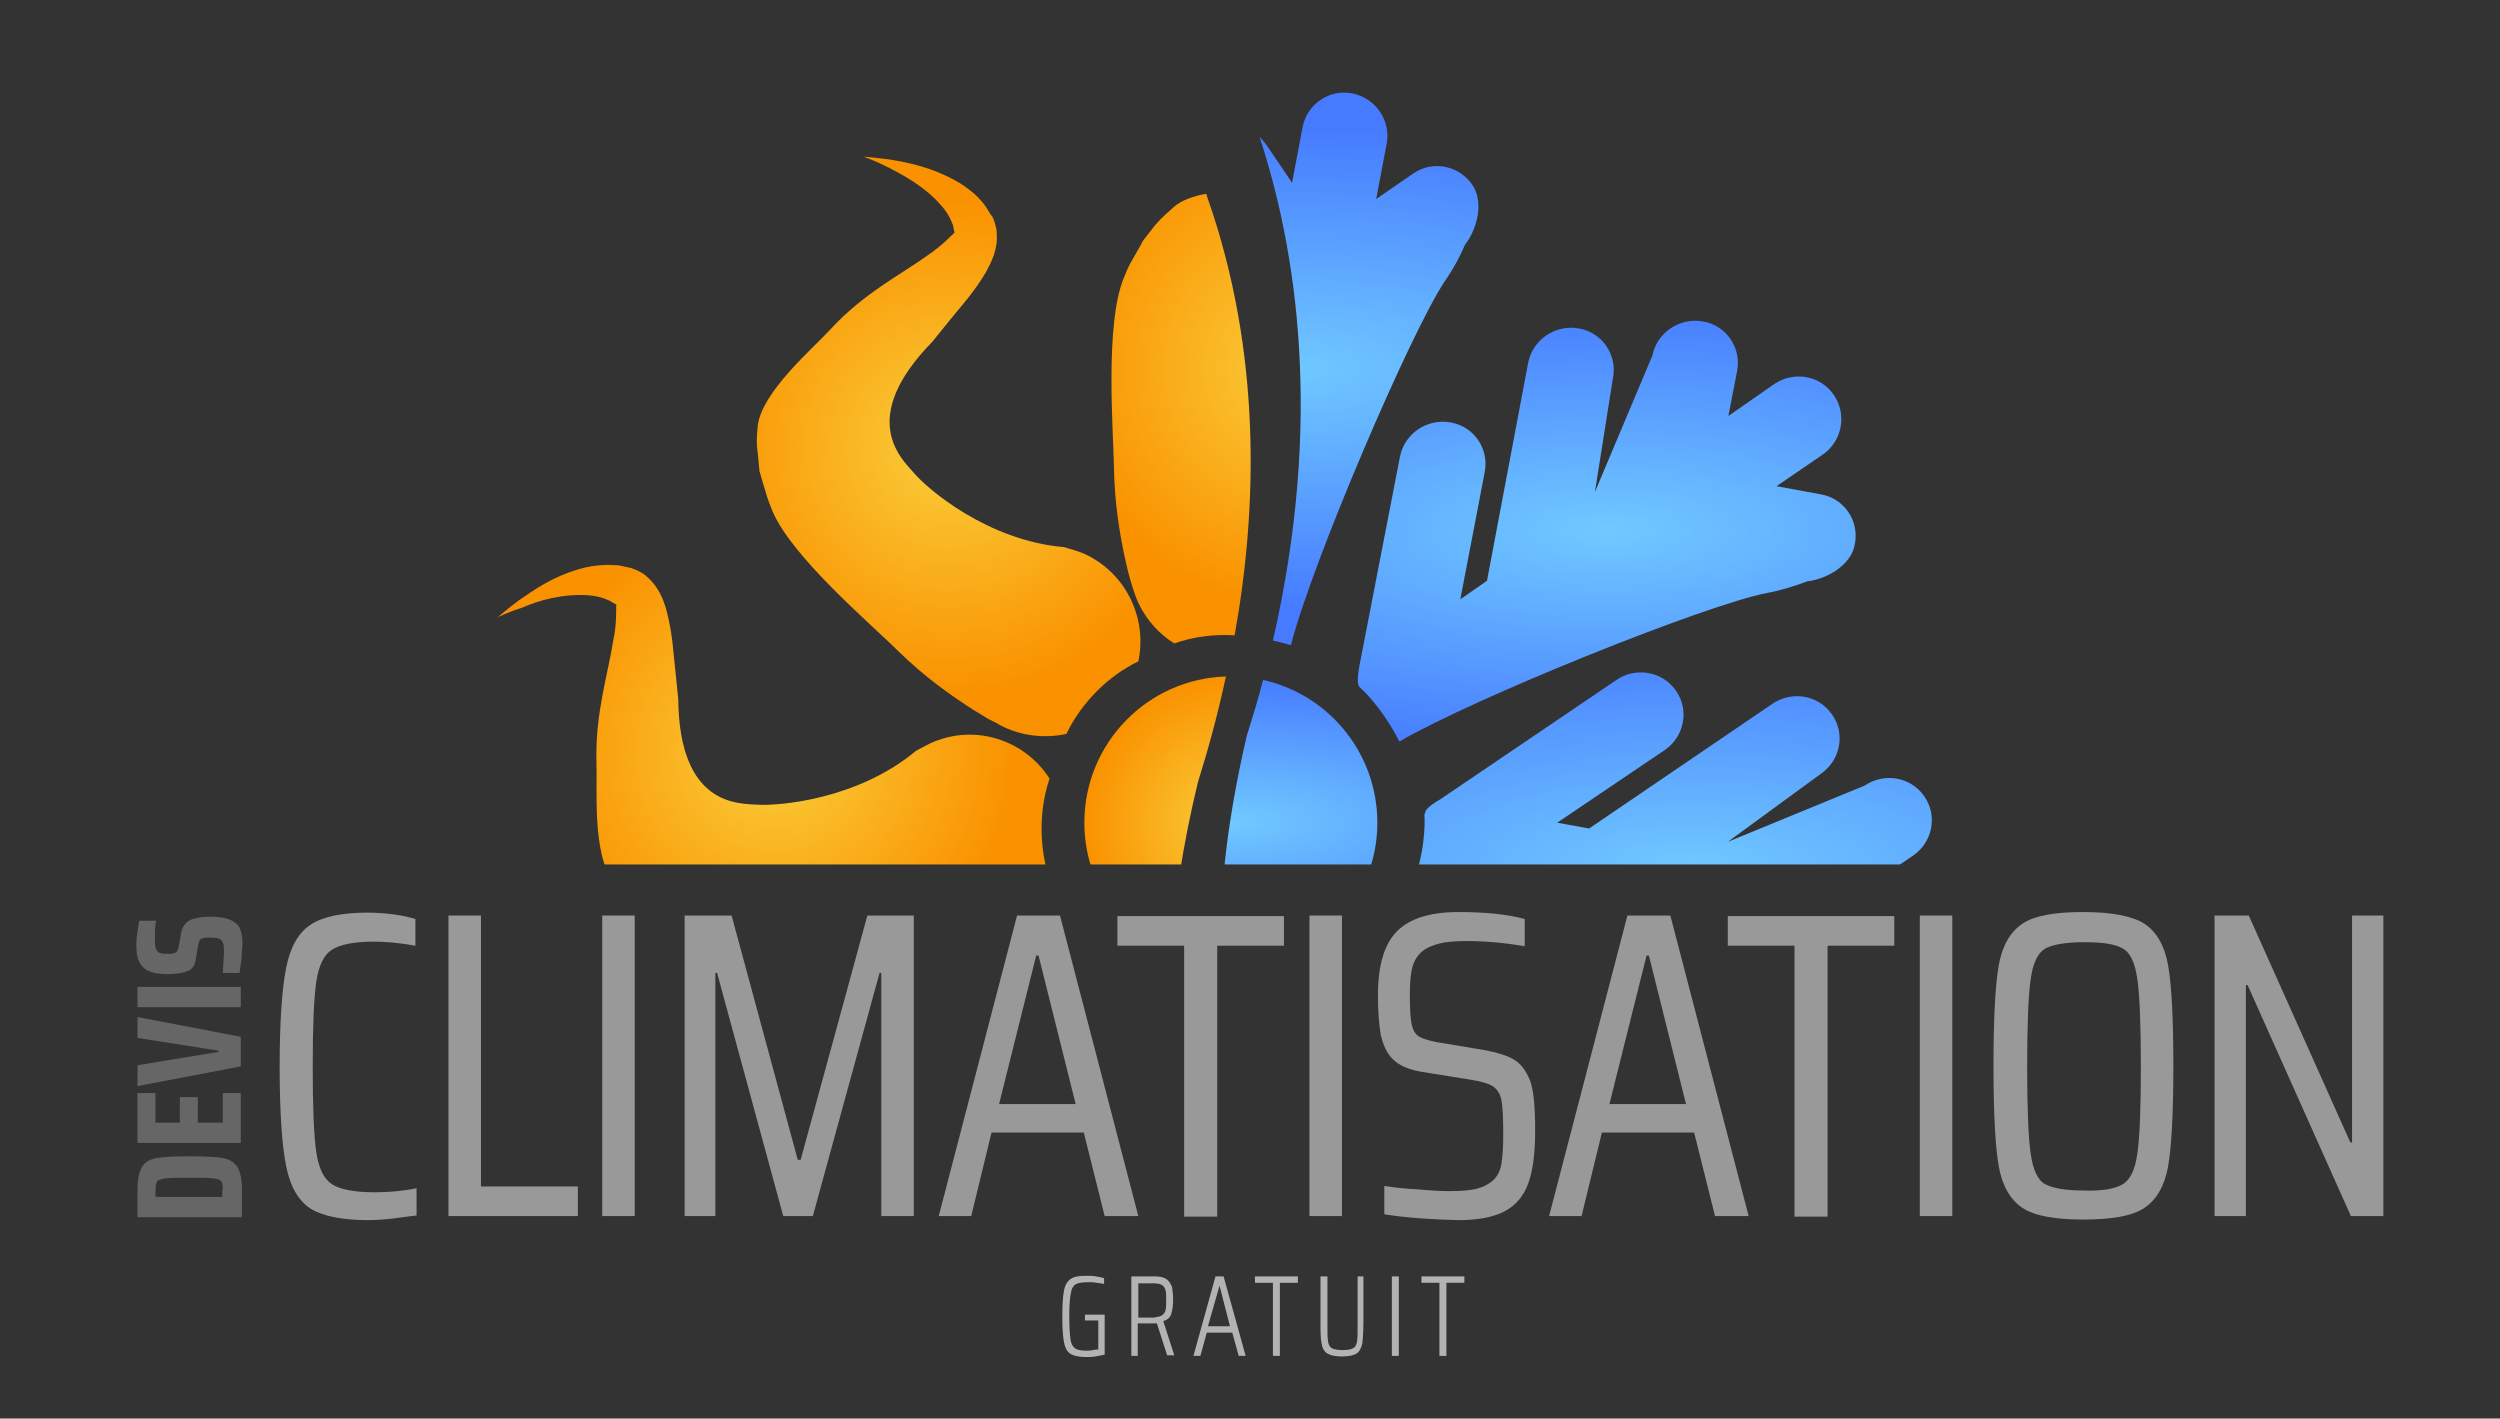
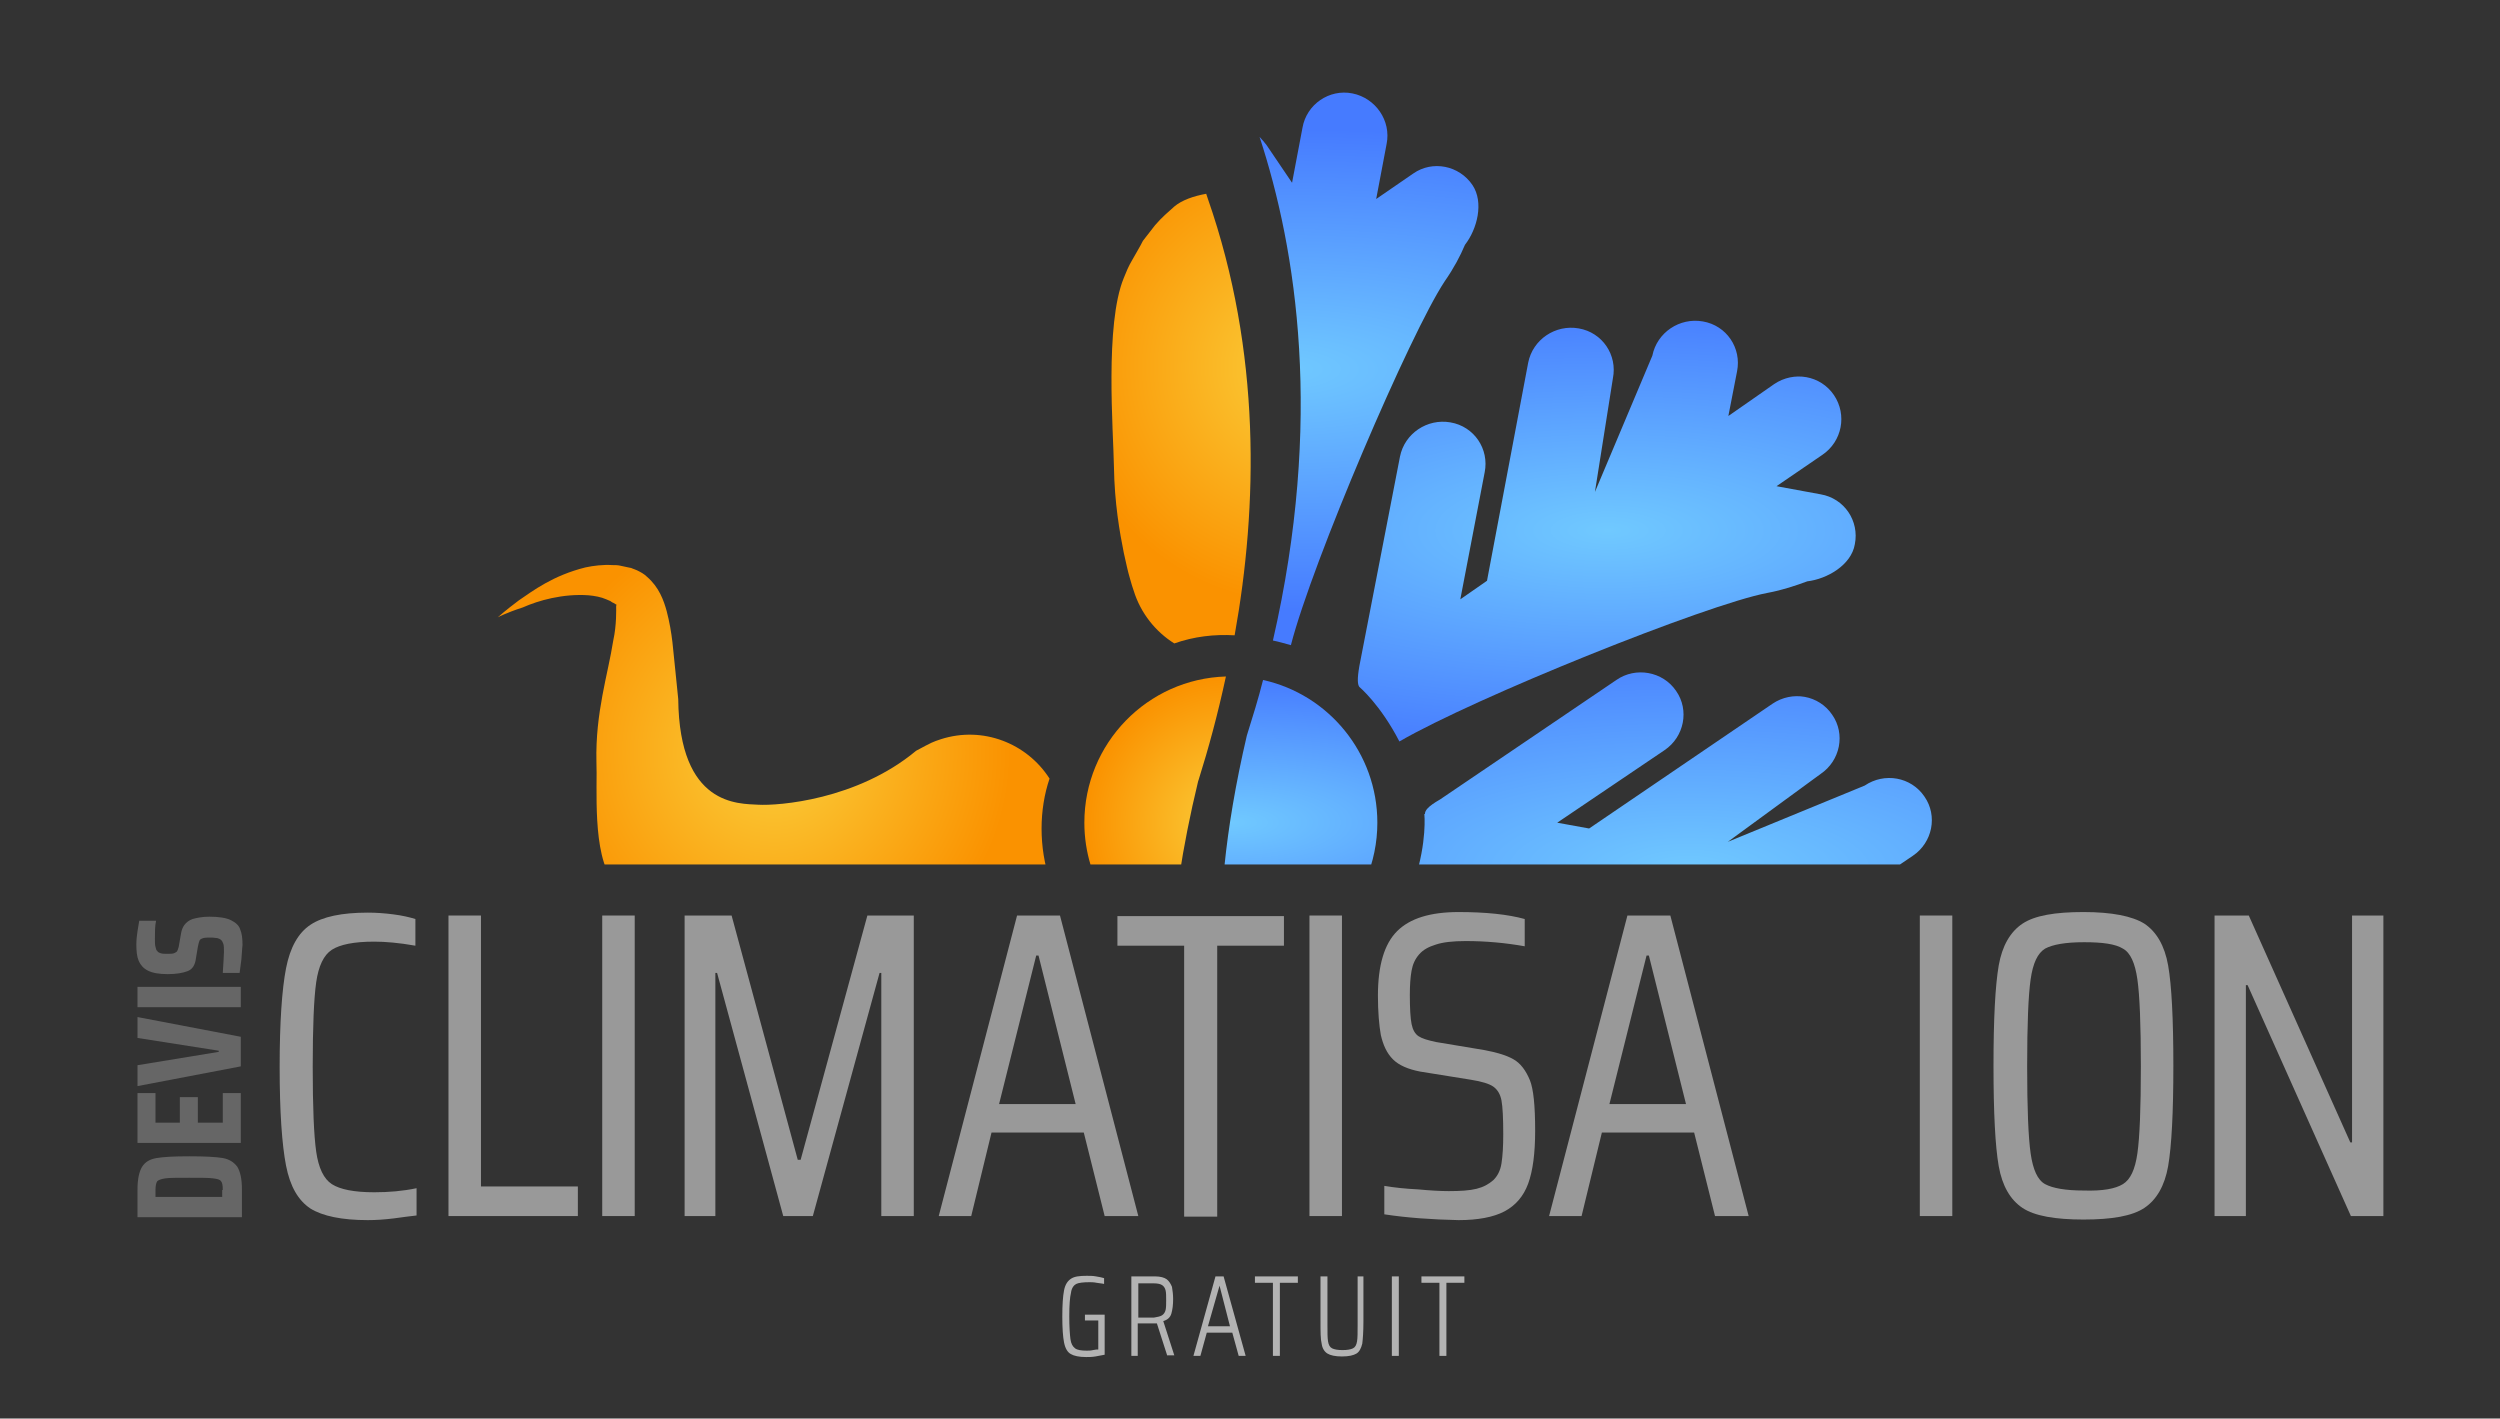
<svg xmlns="http://www.w3.org/2000/svg" xmlns:xlink="http://www.w3.org/1999/xlink" version="1.1" id="Calque_1" x="0px" y="0px" width="430.9px" height="244.5px" viewBox="0 0 430.9 244.5" style="enable-background:new 0 0 430.9 244.5;" xml:space="preserve">
  <rect x="0" y="0" width="430.9" height="244.5" fill="#333333" stroke="none" />
  <g>
    <g>
      <defs>
        <rect id="SVGID_1_" x="50.1" y="11.5" width="345" height="137.5" />
      </defs>
      <clipPath id="SVGID_2_">
        <use xlink:href="#SVGID_1_" style="overflow:visible;" />
      </clipPath>
      <g style="clip-path:url(#SVGID_2_);">
        <path style="fill:none;" d="M216.1,251c-5,0.7-10.8,0.4-13.5,0.6c-8.5,0.3-15.2-1.8-20.9-2.7c-2.8-0.6-5.5-0.5-5.8-0.4     c-0.1,0-0.1,0-0.2,0h-0.1c0.1-0.3,0,0-0.1,0l-0.3,0.5c-0.2,0.3-0.2,0.3-0.3,0.5l-0.3,0.7c-0.4,0.9-0.6,2-0.7,3.1     c-0.3,4.4,1,8.6,1.9,11.3c1,2.7,1.7,4.3,1.7,4.3s-1.2-1.2-3-3.6c-1.7-2.4-4.3-5.9-5.8-11.4c-0.3-1.4-0.5-3-0.5-4.7     c0-0.4,0.1-0.9,0.1-1.3l0.3-1.4l0.1-0.5c0.1-0.2,0,0,0.2-0.5l0.2-0.5c0.3-0.6,0.6-1.2,1.1-1.7c1.8-2.1,4.1-2.9,5.9-3.5     c1.9-0.5,3.6-0.8,5.3-1c3.2-0.4,6.5-0.7,9.8-1.1c18.6-0.4,17.9-10.6,18.1-14c0.2-3.4-0.9-17-9.5-27.1c-1.6-2.7-1.6-2.7-2.1-4.2     c-1.9-5.9-0.2-12.1,3.8-16.4c-0.1-3.5-0.1-7.2,0.1-11.2c-8.8-3.9-14.9-12.7-14.9-23c0-13.6,10.8-24.7,24.4-25.2     c0.5-2.3,1-4.7,1.4-7.1c-3.4-0.2-7,0.3-10.4,1.4c-3.2-2-5.8-5.2-7-9.1l-0.2-0.6c0,0-0.2-0.6-0.5-1.7c-0.3-1-0.7-2.4-1-4.2     c-0.7-3.6-1.6-8.6-1.7-14.8c0-6.2-1.6-24.6,1.7-32.6c0.4-1,0.8-2,1.4-3c0.6-1.1,1.2-2.3,1.9-3.4l2.1-2.7c1.1-1.5,2.1-2.3,3.3-3.2     c1.4-1.1,3.3-1.7,5.5-2.2c-7.8-21.7-18.9-33.2-19-33.3l3.1-3L167-0.4L84.1,46.3l1.4,117.5L98.9,261l109.7,28.3     c0.2-1.1,0.6-2.4,1.2-4.2C211.7,279.5,215.7,267.9,216.1,251z M130.5,73.3c0.7-5.9,9.7-13.5,12.5-16.6     c5.9-6.2,12.1-9.4,16.8-12.8c2.4-1.5,4.3-3.5,4.5-3.8c0.1,0,0.1-0.1,0.1-0.1l0,0c0.1,0.3,0-0.1,0-0.1l-0.1-0.5     c-0.1-0.3-0.1-0.4-0.1-0.6l-0.3-0.7c-0.4-0.9-1-1.8-1.7-2.7c-2.9-3.4-6.8-5.4-9.3-6.7c-2.6-1.3-4.2-1.8-4.2-1.8s1.7,0,4.6,0.5     c2.9,0.5,7.2,1.2,12.1,4.1c1.2,0.8,2.5,1.7,3.6,3c0.3,0.3,0.5,0.7,0.8,1l0.8,1.3l0.3,0.4c0.1,0.2,0,0,0.2,0.4l0.2,0.5     c0.2,0.6,0.4,1.3,0.4,2c0.2,2.8-0.9,4.9-1.8,6.6c-1,1.7-2,3.1-3.1,4.5c-2,2.5-4.1,5-6.2,7.6c-13,13.2-5.3,20.1-3.1,22.7     c2.2,2.5,12.6,11.5,25.8,12.7c3,0.8,3,0.8,4.4,1.6c6.7,3.5,9.9,11,8.4,18.1c-5,2.5-9.7,7-12.4,12.5c-3.7,0.9-7.7,0.4-11.4-1.5     l-0.5-0.3c0,0-0.5-0.3-1.6-0.8c-0.9-0.5-2.2-1.3-3.7-2.3c-3-2-7.2-4.9-11.7-9.3c-4.4-4.4-18.5-16.3-21.8-24.3     c-0.4-1-0.8-2-1.1-3.1c-0.4-1.2-0.7-2.5-1.1-3.7l-0.4-3.4C130.2,76,130.4,74.7,130.5,73.3z M85.8,106.1c0,0,1.2-1.2,3.6-2.9     c2.5-1.7,5.9-4.3,11.5-5.7c1.4-0.3,3-0.5,4.7-0.4c0.4,0,0.9,0.1,1.3,0.1l1.4,0.3l0.5,0.1c0.2,0.1,0,0,0.5,0.2l0.5,0.2     c0.6,0.3,1.2,0.6,1.7,1.1c2.1,1.9,2.9,4.1,3.4,5.9c0.5,1.9,0.8,3.7,1,5.4c0.3,3.2,0.7,6.5,1,9.8c0.2,18.6,10.5,18,13.8,18.2     c3.4,0.2,17-0.7,27.2-9.3c2.7-1.5,2.7-1.5,4.3-2c7.2-2.2,14.8,0.8,18.7,6.8c-1.8,5.3-1.9,11.8,0.1,17.7c-2,3.2-5.2,5.8-9.1,7     l-0.6,0.2c0,0-0.6,0.2-1.7,0.5c-1,0.3-2.4,0.7-4.2,1c-3.6,0.7-8.6,1.6-14.8,1.7c-6.2,0.1-24.6,1.6-32.6-1.7c-1-0.4-2-0.8-3-1.4     c-1.1-0.6-2.3-1.2-3.4-1.9l-2.7-2.1c-1.5-1.1-2.3-2.1-3.2-3.3c-3.7-4.7-2.7-16.4-2.9-20.6c-0.3-8.5,1.9-15.2,2.9-20.9     c0.6-2.7,0.5-5.5,0.5-5.8c0-0.1,0-0.1,0-0.2v-0.1c0.3,0.1,0,0,0-0.1l-0.5-0.3c-0.3-0.2-0.3-0.2-0.5-0.3l-0.7-0.3     c-0.9-0.4-2-0.6-3.1-0.7c-4.4-0.3-8.6,0.9-11.3,1.8C87.4,105.3,85.8,106.1,85.8,106.1z M156.4,222.6c-1.2,0.4-2.5,0.8-3.7,1.1     l-3.4,0.5c-1.8,0.2-3.1,0.1-4.6,0c-5.9-0.6-13.6-9.5-16.7-12.4c-6.3-5.8-9.5-12-12.9-16.7c-1.5-2.4-3.6-4.2-3.8-4.4     c0-0.1-0.1-0.1-0.1-0.1l0,0c0.3-0.2-0.1,0-0.1,0l-0.5,0.1c-0.3,0.1-0.4,0.1-0.6,0.1l-0.7,0.3c-0.9,0.4-1.8,1-2.7,1.7     c-3.3,2.9-5.3,6.8-6.6,9.3c-1.3,2.6-1.8,4.2-1.8,4.2s0-1.7,0.4-4.6c0.5-2.9,1.1-7.2,4-12.2c0.8-1.2,1.7-2.5,3-3.6     c0.3-0.3,0.7-0.6,1-0.8l1.2-0.8l0.4-0.3c0.2-0.1,0,0,0.4-0.2l0.5-0.2c0.6-0.2,1.3-0.4,2-0.4c2.8-0.2,5,0.8,6.6,1.7     c1.7,0.9,3.2,2,4.5,3c2.5,2,5.1,4.1,7.7,6.2c13.4,12.9,20.2,5.1,22.7,2.9c2.5-2.2,11.4-12.7,12.4-25.9c0.8-3,0.8-3,1.5-4.5     c3.5-6.7,10.9-10,18-8.6c2.5,5,7.1,9.6,12.7,12.3c0.9,3.7,0.5,7.7-1.4,11.4l-0.3,0.6c0,0-0.3,0.5-0.8,1.6     c-0.5,0.9-1.2,2.2-2.2,3.7c-2,3-4.9,7.2-9.2,11.8c-4.3,4.5-16.1,18.7-24.1,22.1C158.5,221.9,157.5,222.3,156.4,222.6z" />
        <radialGradient id="SVGID_3_" cx="209.888" cy="-45.02" r="42.38" gradientTransform="matrix(0 -1 1 0 193.044 400.974)" gradientUnits="userSpaceOnUse">
          <stop offset="0" style="stop-color:#FACE3B" />
          <stop offset="1" style="stop-color:#FA9200" />
        </radialGradient>
        <path style="fill:url(#SVGID_3_);" d="M183.5,199.4c4.3-4.6,7.2-8.7,9.2-11.8c1-1.5,1.7-2.8,2.2-3.7c0.5-1,0.8-1.6,0.8-1.6     l0.3-0.6c1.9-3.6,2.3-7.7,1.4-11.4c-5.6-2.7-10.2-7.3-12.7-12.3c-7.1-1.5-14.5,1.8-18,8.6c-0.7,1.4-0.7,1.4-1.5,4.5     c-1,13.2-9.9,23.7-12.4,25.9c-2.5,2.2-9.3,10-22.7-2.9c-2.6-2.1-5.2-4.2-7.7-6.2c-1.4-1-2.8-2.1-4.5-3c-1.7-0.9-3.8-1.9-6.6-1.7     c-0.7,0-1.3,0.2-2,0.4l-0.5,0.2c-0.5,0.2-0.3,0.1-0.4,0.2l-0.4,0.3l-1.2,0.8c-0.4,0.3-0.7,0.6-1,0.8c-1.3,1.2-2.2,2.4-3,3.6     c-2.9,4.9-3.5,9.2-4,12.2c-0.4,3-0.4,4.6-0.4,4.6s0.5-1.6,1.8-4.2c1.3-2.5,3.3-6.4,6.6-9.3c0.8-0.7,1.7-1.3,2.7-1.7l0.7-0.3     c0.2,0,0.3,0,0.6-0.1l0.5-0.1c0,0,0.4-0.1,0.1,0l0,0c0,0,0.1,0.1,0.1,0.1c0.2,0.2,2.3,2.1,3.8,4.4c3.4,4.7,6.6,10.9,12.9,16.7     c3.1,2.8,10.8,11.7,16.7,12.4c1.5,0.1,2.7,0.2,4.6,0l3.4-0.5c1.3-0.4,2.5-0.8,3.7-1.1c1.1-0.3,2.1-0.7,3-1.2     C167.4,218.1,179.2,203.9,183.5,199.4z" />
        <radialGradient id="SVGID_4_" cx="271.215" cy="-59.631" r="40.83" gradientTransform="matrix(0 -1 1 0 193.044 400.974)" gradientUnits="userSpaceOnUse">
          <stop offset="0" style="stop-color:#FACE3B" />
          <stop offset="1" style="stop-color:#FA9200" />
        </radialGradient>
        <path style="fill:url(#SVGID_4_);" d="M101.4,102.6c1.1,0.1,2.2,0.3,3.1,0.7l0.7,0.3c0.2,0.1,0.2,0.2,0.5,0.3l0.5,0.3     c0,0,0.3,0.2,0,0.1v0.1c0,0.1,0,0.1,0,0.2c0,0.3,0.1,3.1-0.5,5.8c-0.9,5.8-3.1,12.4-2.9,20.9c0.2,4.2-0.8,15.9,2.9,20.6     c1,1.1,1.8,2.1,3.2,3.3l2.7,2.1c1.2,0.6,2.3,1.3,3.4,1.9c1,0.6,2,1,3,1.4c8,3.3,26.4,1.8,32.6,1.7c6.3-0.1,11.3-1,14.8-1.7     c1.8-0.4,3.2-0.7,4.2-1c1.1-0.3,1.7-0.5,1.7-0.5l0.6-0.2c3.9-1.2,7.1-3.8,9.1-7c-2-5.9-1.9-12.4-0.1-17.7     c-3.9-6.1-11.5-9.1-18.7-6.8c-1.5,0.5-1.5,0.5-4.3,2c-10.2,8.5-23.8,9.5-27.2,9.3c-3.4-0.2-13.6,0.3-13.8-18.2     c-0.3-3.3-0.7-6.6-1-9.8c-0.2-1.7-0.5-3.5-1-5.4c-0.5-1.8-1.3-4.1-3.4-5.9c-0.5-0.5-1.1-0.8-1.7-1.1l-0.5-0.2     c-0.5-0.2-0.3-0.1-0.5-0.2l-0.5-0.1l-1.4-0.3c-0.4-0.1-0.9-0.1-1.3-0.1c-1.7-0.1-3.3,0.1-4.7,0.4c-5.6,1.4-9,4-11.5,5.7     c-2.4,1.8-3.6,2.9-3.6,2.9s1.5-0.8,4.3-1.7C92.8,103.5,97,102.3,101.4,102.6z" />
        <radialGradient id="SVGID_5_" cx="324.098" cy="-29.551" r="42.405" gradientTransform="matrix(0 -1 1 0 193.044 400.974)" gradientUnits="userSpaceOnUse">
          <stop offset="0" style="stop-color:#FACE3B" />
          <stop offset="1" style="stop-color:#FA9200" />
        </radialGradient>
-         <path style="fill:url(#SVGID_5_);" d="M130.9,81.2c0.4,1.3,0.7,2.5,1.1,3.7c0.3,1.1,0.7,2.1,1.1,3.1c3.3,8,17.4,19.9,21.8,24.3     c4.5,4.4,8.7,7.3,11.7,9.3c1.5,1,2.8,1.7,3.7,2.3c1,0.5,1.6,0.8,1.6,0.8l0.5,0.3c3.6,1.9,7.7,2.3,11.4,1.5     c2.7-5.6,7.4-10.1,12.4-12.5c1.5-7-1.7-14.5-8.4-18.1c-1.4-0.7-1.4-0.7-4.4-1.6c-13.2-1.1-23.6-10.1-25.8-12.7     c-2.2-2.5-9.9-9.4,3.1-22.7c2.1-2.6,4.2-5.2,6.2-7.6c1.1-1.4,2.1-2.8,3.1-4.5c0.9-1.7,2-3.8,1.8-6.6c0-0.7-0.2-1.3-0.4-2     l-0.2-0.5c-0.2-0.5-0.1-0.3-0.2-0.4l-0.3-0.4l-0.8-1.3c-0.3-0.4-0.5-0.7-0.8-1c-1.1-1.3-2.4-2.2-3.6-3c-4.9-2.9-9.2-3.6-12.1-4.1     c-3-0.4-4.6-0.5-4.6-0.5s1.6,0.5,4.2,1.8c2.5,1.3,6.4,3.3,9.3,6.7c0.7,0.8,1.3,1.7,1.7,2.7l0.3,0.7c0,0.2,0,0.3,0.1,0.6l0.1,0.5     c0,0,0.1,0.4,0,0.1l0,0c0,0-0.1,0.1-0.1,0.1c-0.2,0.2-2.1,2.2-4.5,3.8c-4.7,3.4-11,6.5-16.8,12.8c-2.8,3.1-11.8,10.7-12.5,16.6     c-0.1,1.5-0.3,2.7,0,4.6L130.9,81.2z" />
        <radialGradient id="SVGID_6_" cx="337.672" cy="31.342" r="40.831" gradientTransform="matrix(0 -1 1 0 193.044 400.974)" gradientUnits="userSpaceOnUse">
          <stop offset="0" style="stop-color:#FACE3B" />
          <stop offset="1" style="stop-color:#FA9200" />
        </radialGradient>
        <path style="fill:url(#SVGID_6_);" d="M208.2,34.3c-0.1-0.3-0.2-0.6-0.3-0.9c-2.2,0.4-4.2,1.1-5.5,2.2c-1.1,1-2.1,1.8-3.3,3.2     l-2.1,2.7c-0.6,1.2-1.3,2.3-1.9,3.4c-0.6,1-1,2-1.4,3c-3.3,8-1.8,26.4-1.7,32.6c0.1,6.3,1,11.3,1.7,14.8c0.4,1.8,0.7,3.2,1,4.2     c0.3,1.1,0.5,1.7,0.5,1.7l0.2,0.6c1.2,3.9,3.8,7.1,7,9.1c3.4-1.2,6.9-1.6,10.4-1.4C216.8,87.3,217.4,60.7,208.2,34.3z" />
        <radialGradient id="SVGID_7_" cx="179.959" cy="7.871" r="40.9" gradientTransform="matrix(0 -1 1 0 193.044 400.974)" gradientUnits="userSpaceOnUse">
          <stop offset="0" style="stop-color:#FACE3B" />
          <stop offset="1" style="stop-color:#FA9200" />
        </radialGradient>
        <path style="fill:url(#SVGID_7_);" d="M212.3,217.5c-0.4-1.7-1.3-3.8-2.4-6.4c-3.2-7.5-7.6-18.2-8.2-35.2     c-4,4.2-5.7,10.4-3.8,16.4c0.5,1.5,0.5,1.5,2.1,4.2c8.6,10.1,9.7,23.8,9.5,27.1c-0.2,3.4,0.5,13.6-18.1,14     c-3.3,0.4-6.6,0.7-9.8,1.1c-1.7,0.2-3.5,0.5-5.3,1c-1.8,0.6-4.1,1.3-5.9,3.5c-0.5,0.5-0.8,1.1-1.1,1.7l-0.2,0.5     c-0.2,0.5-0.1,0.3-0.2,0.5l-0.1,0.5l-0.3,1.4c0,0.4-0.1,0.9-0.1,1.3c-0.1,1.7,0.1,3.3,0.5,4.7c1.4,5.5,4.1,9,5.8,11.4     c1.8,2.4,3,3.6,3,3.6s-0.8-1.5-1.7-4.3c-0.9-2.7-2.2-6.8-1.9-11.3c0.1-1.1,0.3-2.2,0.7-3.1l0.3-0.7c0.1-0.2,0.2-0.2,0.3-0.5     l0.3-0.5c0,0,0.2-0.3,0.1,0h0.1c0,0,0.1,0,0.2,0c0.3,0,3.1-0.1,5.8,0.4c5.8,0.9,12.4,3,20.9,2.7c2.7-0.2,8.5,0.2,13.5-0.6     C216.3,241.5,215.4,230.3,212.3,217.5z" />
        <radialGradient id="SVGID_8_" cx="259.221" cy="19.17" r="25.183" gradientTransform="matrix(0 -1 1 0 193.044 400.974)" gradientUnits="userSpaceOnUse">
          <stop offset="0" style="stop-color:#FACE3B" />
          <stop offset="1" style="stop-color:#FA9200" />
        </radialGradient>
        <path style="fill:url(#SVGID_8_);" d="M206.6,134.4c1.7-5.4,3.3-11.3,4.7-17.8c-13.5,0.4-24.4,11.5-24.4,25.2     c0,10.2,6.1,19,14.9,23c0.5-8.6,1.9-18.5,4.7-30.1L206.6,134.4z" />
      </g>
      <g style="clip-path:url(#SVGID_2_);">
        <path style="fill:none;" d="M192-2.9c0,0,6.3,6.4,13,19c-3.5-7.9-7.2-14.1-10.2-18.5L192-2.9z" />
-         <path style="fill:none;" d="M339.7,125.7c-0.3-2.8-15.4-43.9-15.4-43.9l-16.5-39.5l-65-35.2l-36.3-7.2c3.2,5.6,6.7,12.6,9.7,21     c0.3,0.9,0.6,1.8,1,2.8c0.5,0.4,0.9,0.9,1.2,1.4l4.4,6.5l1.8-9.5c0.8-4,4.6-6.7,8.6-5.9c4,0.8,6.6,4.7,5.9,8.7l-1.8,9.5l6.4-4.4     c3.4-2.3,8-1.4,10.2,2c2,3,0.8,7.7-1.3,10.3c-0.8,1.9-1.9,4-3.5,6.3c-6,8.9-22.8,48.4-26.5,62.7c-1.1-0.3-2.1-0.6-3.1-0.8     c-0.5,2.2-1.1,4.5-1.7,6.8c11.3,2.5,19.7,12.6,19.7,24.6c0,13.9-11.3,25.2-25.2,25.2c-0.6,0-1.2,0-1.7-0.1     c0.1,2.8,0.4,5.4,0.7,7.8c2.2,0.2,3.4,0.1,3.4,0.1v0c0.6,0,1.2,0.6,2.5,2.6l20.6,30.4c2.3,3.4,1.4,8-1.9,10.3     c-3.4,2.3-7.9,1.4-10.2-2l-3.7-5.5c0.7,3.2,1.2,6.3,1.6,9.3l10.1,14.8c2.3,3.4,1.4,8-1.9,10.3c-2.2,1.5-4.9,1.7-7.1,0.7     c-1,15.7-4.7,26.6-6.6,32.1c-0.4,1.1-0.8,2.3-0.9,2.7c0,0,0.1-0.6-0.1-1.5l-0.8,0.2c-1.9,6.5-3.6,10.2-3.4,11l103.8-44.9     l22.4-72.7C339,172.8,340.1,128.5,339.7,125.7z M234.6,118.4L234.6,118.4c-0.3-0.5-0.3-1.3,0.1-3.6l7-36.1c0.8-4,4.7-6.7,8.7-5.9     c4,0.7,6.6,4.6,5.9,8.6l-4.2,21.9l4.6-3.2l7.1-37.6c0.8-4,4.7-6.7,8.7-5.9c4,0.7,6.6,4.6,5.9,8.6l-3.1,19.6l9.9-23.5     c0.8-4,4.7-6.7,8.7-5.9c4,0.7,6.6,4.6,5.9,8.6l-1.5,7.7l7.9-5.5c3.4-2.3,8-1.5,10.3,1.9c2.3,3.4,1.4,8-2,10.3l-7.9,5.4l7.6,1.4     c4,0.7,6.6,4.6,5.9,8.6c-0.7,3.5-4.8,6-8.2,6.4c-1.9,0.8-4.2,1.5-6.9,2c-10.5,2.1-50.3,18.1-63.1,25.6     C238.2,121.4,234.6,118.4,234.6,118.4z M299.6,223.5c-0.7,4-4.6,6.6-8.6,5.9l-7.7-1.5l5.5,7.9c2.3,3.4,1.5,8-1.9,10.3     c-3.4,2.3-8,1.4-10.3-2l-5.5-7.9l-1.4,7.6c-0.7,4-4.6,6.6-8.6,5.9c-3.5-0.7-6-4.8-6.4-8.2c-0.8-1.9-1.5-4.2-2-6.9     c-2.1-10.5-18.1-50.3-25.6-63.1c6.4-3.3,9.4-6.9,9.4-6.9l0,0c0.5-0.5,1.3-0.6,3.6,0l36.1,7c4,0.8,6.7,4.7,5.9,8.7     c-0.7,4-4.6,6.6-8.6,5.9l-21.9-4.2l3.2,4.6l37.6,7.1c4,0.8,6.7,4.7,5.9,8.7c-0.7,4-4.6,6.6-8.6,5.9l-19.6-3.1l23.6,9.9     C297.7,215.6,300.4,219.5,299.6,223.5z M338.6,162.3c-0.8,4-4.7,6.6-8.7,5.9l-9.5-1.8l4.4,6.4c2.3,3.4,1.4,8-2,10.2     c-3,2-7.7,0.8-10.3-1.3c-1.9-0.8-4-1.9-6.3-3.5c-8.9-6-48.4-22.8-62.7-26.5c2.2-6.8,1.7-11.5,1.7-11.5l0.1,0     c0-0.7,0.5-1.3,2.6-2.5l30.4-20.6c3.4-2.3,8-1.4,10.3,1.9c2.3,3.4,1.4,7.9-2,10.2l-18.5,12.5l5.5,1l31.6-21.5     c3.4-2.3,8-1.4,10.3,1.9c2.3,3.4,1.4,7.9-2,10.2l-16,11.7l23.6-9.7c3.4-2.3,8-1.4,10.3,1.9c2.3,3.4,1.4,7.9-2,10.2l-6.5,4.4     l9.5,1.8C336.7,154.4,339.4,158.3,338.6,162.3z" />
+         <path style="fill:none;" d="M339.7,125.7c-0.3-2.8-15.4-43.9-15.4-43.9l-16.5-39.5l-65-35.2l-36.3-7.2c3.2,5.6,6.7,12.6,9.7,21     c0.3,0.9,0.6,1.8,1,2.8c0.5,0.4,0.9,0.9,1.2,1.4l4.4,6.5l1.8-9.5c0.8-4,4.6-6.7,8.6-5.9c4,0.8,6.6,4.7,5.9,8.7l-1.8,9.5l6.4-4.4     c3.4-2.3,8-1.4,10.2,2c2,3,0.8,7.7-1.3,10.3c-0.8,1.9-1.9,4-3.5,6.3c-6,8.9-22.8,48.4-26.5,62.7c-1.1-0.3-2.1-0.6-3.1-0.8     c-0.5,2.2-1.1,4.5-1.7,6.8c11.3,2.5,19.7,12.6,19.7,24.6c0,13.9-11.3,25.2-25.2,25.2c-0.6,0-1.2,0-1.7-0.1     c0.1,2.8,0.4,5.4,0.7,7.8c2.2,0.2,3.4,0.1,3.4,0.1v0c0.6,0,1.2,0.6,2.5,2.6l20.6,30.4c2.3,3.4,1.4,8-1.9,10.3     c-3.4,2.3-7.9,1.4-10.2-2l-3.7-5.5c0.7,3.2,1.2,6.3,1.6,9.3l10.1,14.8c2.3,3.4,1.4,8-1.9,10.3c-2.2,1.5-4.9,1.7-7.1,0.7     c-1,15.7-4.7,26.6-6.6,32.1c-0.4,1.1-0.8,2.3-0.9,2.7c0,0,0.1-0.6-0.1-1.5l-0.8,0.2c-1.9,6.5-3.6,10.2-3.4,11l103.8-44.9     l22.4-72.7C339,172.8,340.1,128.5,339.7,125.7z M234.6,118.4c-0.3-0.5-0.3-1.3,0.1-3.6l7-36.1c0.8-4,4.7-6.7,8.7-5.9     c4,0.7,6.6,4.6,5.9,8.6l-4.2,21.9l4.6-3.2l7.1-37.6c0.8-4,4.7-6.7,8.7-5.9c4,0.7,6.6,4.6,5.9,8.6l-3.1,19.6l9.9-23.5     c0.8-4,4.7-6.7,8.7-5.9c4,0.7,6.6,4.6,5.9,8.6l-1.5,7.7l7.9-5.5c3.4-2.3,8-1.5,10.3,1.9c2.3,3.4,1.4,8-2,10.3l-7.9,5.4l7.6,1.4     c4,0.7,6.6,4.6,5.9,8.6c-0.7,3.5-4.8,6-8.2,6.4c-1.9,0.8-4.2,1.5-6.9,2c-10.5,2.1-50.3,18.1-63.1,25.6     C238.2,121.4,234.6,118.4,234.6,118.4z M299.6,223.5c-0.7,4-4.6,6.6-8.6,5.9l-7.7-1.5l5.5,7.9c2.3,3.4,1.5,8-1.9,10.3     c-3.4,2.3-8,1.4-10.3-2l-5.5-7.9l-1.4,7.6c-0.7,4-4.6,6.6-8.6,5.9c-3.5-0.7-6-4.8-6.4-8.2c-0.8-1.9-1.5-4.2-2-6.9     c-2.1-10.5-18.1-50.3-25.6-63.1c6.4-3.3,9.4-6.9,9.4-6.9l0,0c0.5-0.5,1.3-0.6,3.6,0l36.1,7c4,0.8,6.7,4.7,5.9,8.7     c-0.7,4-4.6,6.6-8.6,5.9l-21.9-4.2l3.2,4.6l37.6,7.1c4,0.8,6.7,4.7,5.9,8.7c-0.7,4-4.6,6.6-8.6,5.9l-19.6-3.1l23.6,9.9     C297.7,215.6,300.4,219.5,299.6,223.5z M338.6,162.3c-0.8,4-4.7,6.6-8.7,5.9l-9.5-1.8l4.4,6.4c2.3,3.4,1.4,8-2,10.2     c-3,2-7.7,0.8-10.3-1.3c-1.9-0.8-4-1.9-6.3-3.5c-8.9-6-48.4-22.8-62.7-26.5c2.2-6.8,1.7-11.5,1.7-11.5l0.1,0     c0-0.7,0.5-1.3,2.6-2.5l30.4-20.6c3.4-2.3,8-1.4,10.3,1.9c2.3,3.4,1.4,7.9-2,10.2l-18.5,12.5l5.5,1l31.6-21.5     c3.4-2.3,8-1.4,10.3,1.9c2.3,3.4,1.4,7.9-2,10.2l-16,11.7l23.6-9.7c3.4-2.3,8-1.4,10.3,1.9c2.3,3.4,1.4,7.9-2,10.2l-6.5,4.4     l9.5,1.8C336.7,154.4,339.4,158.3,338.6,162.3z" />
        <radialGradient id="SVGID_9_" cx="251.039" cy="98.092" r="41.432" gradientTransform="matrix(0 -1 3 0 -3.141 400.974)" gradientUnits="userSpaceOnUse">
          <stop offset="0" style="stop-color:#70C9FF" />
          <stop offset="1" style="stop-color:#467BFF" />
        </radialGradient>
        <path style="fill:url(#SVGID_9_);" d="M332.7,153.7l-9.5-1.8l6.5-4.4c3.4-2.3,4.3-6.9,2-10.2c-2.3-3.4-6.9-4.2-10.3-1.9     l-23.6,9.7l16-11.7c3.4-2.3,4.3-6.9,2-10.2c-2.3-3.4-6.9-4.2-10.3-1.9l-31.6,21.5l-5.5-1l18.5-12.5c3.4-2.3,4.3-6.9,2-10.2     c-2.3-3.4-7-4.2-10.3-1.9l-30.4,20.6c-2.1,1.2-2.6,1.9-2.6,2.5l-0.1,0c0,0,0.5,4.7-1.7,11.5c14.4,3.7,53.8,20.6,62.7,26.5     c2.3,1.6,4.4,2.7,6.3,3.5c2.7,2.1,7.3,3.3,10.3,1.3c3.4-2.3,4.3-6.9,2-10.2l-4.4-6.4l9.5,1.8c4,0.8,7.9-1.9,8.7-5.9     C339.4,158.3,336.7,154.4,332.7,153.7z" />
        <radialGradient id="SVGID_10_" cx="259.221" cy="19.17" r="25.183" gradientTransform="matrix(0 -1 3 0 154.704 400.974)" gradientUnits="userSpaceOnUse">
          <stop offset="0" style="stop-color:#70C9FF" />
          <stop offset="1" style="stop-color:#467BFF" />
        </radialGradient>
        <path style="fill:url(#SVGID_10_);" d="M210.5,166.9c0.6,0,1.2,0.1,1.7,0.1c13.9,0,25.2-11.3,25.2-25.2c0-12-8.4-22.1-19.7-24.6     c-0.8,3.2-1.8,6.4-2.8,9.6C211,143.5,210,156.5,210.5,166.9z" />
        <radialGradient id="SVGID_11_" cx="194.045" cy="70.399" r="39.729" gradientTransform="matrix(0 -1 3 0 52.245 400.974)" gradientUnits="userSpaceOnUse">
          <stop offset="0" style="stop-color:#70C9FF" />
          <stop offset="1" style="stop-color:#467BFF" />
        </radialGradient>
        <path style="fill:url(#SVGID_11_);" d="M293.7,214.8l-23.6-9.9l19.6,3.1c4,0.8,7.9-1.8,8.6-5.9c0.7-4-1.9-7.9-5.9-8.7l-37.6-7.1     l-3.2-4.6l21.9,4.2c4,0.8,7.9-1.8,8.6-5.9c0.7-4-1.9-7.9-5.9-8.7l-36.1-7c-2.4-0.7-3.2-0.5-3.6,0l0,0c0,0-3,3.6-9.4,6.9     c7.5,12.8,23.5,52.6,25.6,63.1c0.5,2.7,1.3,5,2,6.9c0.4,3.4,2.8,7.6,6.4,8.2c4,0.8,7.9-1.9,8.6-5.9l1.4-7.6l5.5,7.9     c2.3,3.4,6.9,4.3,10.3,2c3.4-2.3,4.2-6.9,1.9-10.3l-5.5-7.9l7.7,1.5c4,0.8,7.9-1.8,8.6-5.9C300.4,219.5,297.7,215.6,293.7,214.8z     " />
        <radialGradient id="SVGID_12_" cx="180.372" cy="11.84" r="41.433" gradientTransform="matrix(0 -1 3 0 169.363 400.974)" gradientUnits="userSpaceOnUse">
          <stop offset="0" style="stop-color:#70C9FF" />
          <stop offset="1" style="stop-color:#467BFF" />
        </radialGradient>
        <path style="fill:url(#SVGID_12_);" d="M220.7,205.5c0.4,1.8,0.8,3.5,1.2,5.2l3.7,5.5c2.3,3.4,6.9,4.3,10.2,2     c3.4-2.3,4.2-6.9,1.9-10.3l-20.6-30.4c-1.3-2.1-1.9-2.6-2.5-2.6v0c0,0-1.3,0.1-3.4-0.1c1.4,10.5,4.5,17.7,6.7,23.2     C219.1,200.7,220.2,203.1,220.7,205.5z" />
        <radialGradient id="SVGID_13_" cx="180.372" cy="11.84" r="41.433" gradientTransform="matrix(0 -1 3 0 169.363 400.974)" gradientUnits="userSpaceOnUse">
          <stop offset="0" style="stop-color:#70C9FF" />
          <stop offset="1" style="stop-color:#467BFF" />
        </radialGradient>
        <path style="fill:url(#SVGID_13_);" d="M224.6,245.8c2.2,1,4.9,0.8,7.1-0.7c3.4-2.3,4.2-7,1.9-10.3L223.5,220     C224.8,229.6,225,238.3,224.6,245.8z" />
        <radialGradient id="SVGID_14_" cx="309.533" cy="84.127" r="39.677" gradientTransform="matrix(0 -1 3 0 24.79 400.974)" gradientUnits="userSpaceOnUse">
          <stop offset="0" style="stop-color:#70C9FF" />
          <stop offset="1" style="stop-color:#467BFF" />
        </radialGradient>
        <path style="fill:url(#SVGID_14_);" d="M304.6,102.2c2.7-0.5,5-1.3,6.9-2c3.4-0.4,7.6-2.8,8.2-6.4c0.8-4-1.8-7.9-5.9-8.6     l-7.6-1.4l7.9-5.4c3.4-2.3,4.3-6.9,2-10.3c-2.3-3.4-6.9-4.2-10.3-1.9l-7.9,5.5l1.5-7.7c0.8-4-1.8-7.9-5.9-8.6     c-4-0.7-7.9,1.9-8.7,5.9l-9.9,23.5l3.1-19.6c0.8-4-1.8-7.9-5.9-8.6c-4-0.7-7.9,1.9-8.7,5.9l-7.1,37.6l-4.6,3.2l4.2-21.9     c0.8-4-1.8-7.9-5.9-8.6c-4-0.7-7.9,1.9-8.7,5.9l-7,36.1c-0.4,2.3-0.3,3.2,0,3.6l0,0c0,0,3.6,3,6.9,9.4     C254.3,120.2,294.1,104.2,304.6,102.2z" />
        <radialGradient id="SVGID_15_" cx="337.329" cy="27.686" r="41.432" gradientTransform="matrix(0 -1 3 0 137.671 400.974)" gradientUnits="userSpaceOnUse">
          <stop offset="0" style="stop-color:#70C9FF" />
          <stop offset="1" style="stop-color:#467BFF" />
        </radialGradient>
        <path style="fill:url(#SVGID_15_);" d="M219.4,110.4c1,0.2,2,0.5,3.1,0.8c3.7-14.4,20.6-53.8,26.5-62.7c1.6-2.3,2.7-4.4,3.5-6.3     c2.1-2.7,3.3-7.3,1.3-10.3c-2.3-3.4-6.9-4.3-10.2-2l-6.4,4.4l1.8-9.5c0.8-4-1.9-7.9-5.9-8.7c-4-0.8-7.9,1.9-8.6,5.9l-1.8,9.5     l-4.4-6.5c-0.4-0.5-0.8-1-1.2-1.4C223.5,43.1,228.1,72.5,219.4,110.4z" />
        <path style="fill:#FFFFFF;" d="M206,173.8c2,0.5,3.8,0.7,5.1,0.8c-0.3-2.4-0.6-5-0.7-7.8c-1.5-0.1-2.9-0.3-4.3-0.7     C206,168.9,206,171.4,206,173.8z" />
      </g>
    </g>
    <g>
      <g>
        <path style="fill:#999999;" d="M67.9,210c-1.6,0.2-3.1,0.3-4.5,0.3c-4.5,0-7.8-0.7-9.9-2c-2.1-1.4-3.5-3.8-4.2-7.4     c-0.7-3.6-1.1-9.3-1.1-17c0-7.7,0.4-13.4,1.1-17c0.7-3.6,2.1-6.1,4.2-7.5c2.1-1.4,5.4-2.1,9.9-2.1c1.4,0,2.9,0.1,4.4,0.3     c1.6,0.2,2.8,0.5,3.8,0.8v4.6c-2.8-0.5-5.2-0.7-7.1-0.7c-3.5,0-5.9,0.5-7.3,1.4c-1.4,0.9-2.3,2.8-2.7,5.6     c-0.4,2.8-0.6,7.7-0.6,14.6s0.2,11.8,0.6,14.6c0.4,2.8,1.3,4.7,2.7,5.6c1.4,0.9,3.8,1.4,7.3,1.4c2.5,0,4.9-0.2,7.3-0.7v4.7     C70.8,209.6,69.4,209.8,67.9,210z" />
        <path style="fill:#999999;" d="M77.3,209.6v-51.8h5.6v46.7h16.7v5.1H77.3z" />
        <path style="fill:#999999;" d="M103.8,209.6v-51.8h5.6v51.8H103.8z" />
        <path style="fill:#999999;" d="M151.9,209.6v-41.9h-0.3l-11.5,41.9h-5.1l-11.4-41.9h-0.3v41.9h-5.3v-51.8h8.1l11.4,42.1h0.5     l11.5-42.1h8v51.8H151.9z" />
        <path style="fill:#999999;" d="M190.4,209.6l-3.6-14.4h-15.9l-3.5,14.4h-5.6l13.5-51.8h7.4l13.5,51.8H190.4z M179,164.7h-0.4     l-6.4,25.6h13.2L179,164.7z" />
        <path style="fill:#999999;" d="M204.1,209.6V163h-11.5v-5.1h28.7v5.1h-11.5v46.7H204.1z" />
        <path style="fill:#999999;" d="M225.7,209.6v-51.8h5.6v51.8H225.7z" />
        <path style="fill:#999999;" d="M238.6,209.3v-4.9c1.8,0.3,3.7,0.5,5.8,0.6c2.1,0.2,3.9,0.3,5.3,0.3c2,0,3.6-0.1,4.8-0.4     c1.2-0.3,2.1-0.8,2.9-1.5c0.7-0.7,1.2-1.6,1.4-2.9c0.2-1.3,0.3-2.9,0.3-5c0-2.8-0.1-4.7-0.3-5.8c-0.2-1.1-0.7-1.9-1.4-2.4     c-0.7-0.5-2-0.9-3.9-1.2l-8.7-1.4c-2.1-0.4-3.7-1.1-4.7-2.1c-1.1-1.1-1.7-2.5-2.1-4.2c-0.3-1.7-0.5-4-0.5-6.8     c0-5.2,1.1-8.9,3.3-11.1c2.2-2.2,5.7-3.3,10.6-3.3c4.7,0,8.5,0.4,11.4,1.2v4.7c-3.4-0.6-6.7-0.9-10.2-0.9c-2.2,0-3.9,0.2-5.1,0.6     c-1.3,0.4-2.2,0.9-2.9,1.7c-0.7,0.8-1.1,1.7-1.3,2.8c-0.2,1.1-0.3,2.5-0.3,4.2c0,2.3,0.1,4,0.3,5s0.6,1.7,1.2,2.1     c0.6,0.4,1.6,0.7,3,1l8.4,1.4c2.1,0.4,3.8,0.9,5,1.6c1.2,0.7,2.1,1.9,2.8,3.6c0.6,1.5,0.9,4.3,0.9,8.7c0,3.9-0.4,6.9-1.2,9.1     c-0.8,2.2-2.2,3.8-4.1,4.8c-1.9,1-4.6,1.5-7.9,1.5C246.8,210.2,242.5,209.9,238.6,209.3z" />
        <path style="fill:#999999;" d="M295.6,209.6l-3.6-14.4h-15.9l-3.5,14.4h-5.6l13.5-51.8h7.4l13.5,51.8H295.6z M284.2,164.7h-0.4     l-6.4,25.6h13.2L284.2,164.7z" />
-         <path style="fill:#999999;" d="M309.3,209.6V163h-11.5v-5.1h28.7v5.1h-11.5v46.7H309.3z" />
        <path style="fill:#999999;" d="M330.9,209.6v-51.8h5.6v51.8H330.9z" />
        <path style="fill:#999999;" d="M348.6,208.2c-2.1-1.4-3.5-3.8-4.1-7.2c-0.6-3.4-0.9-9.2-0.9-17.3c0-8.1,0.3-13.8,0.9-17.3     c0.6-3.4,2-5.8,4.1-7.2c2.1-1.4,5.6-2,10.5-2c4.9,0,8.4,0.7,10.5,2c2.1,1.4,3.5,3.8,4.1,7.2c0.6,3.4,0.9,9.2,0.9,17.3     c0,8.1-0.3,13.8-0.9,17.3c-0.6,3.4-2,5.8-4.1,7.2c-2.1,1.4-5.6,2-10.5,2C354.3,210.2,350.7,209.6,348.6,208.2z M365.9,204.1     c1.3-0.8,2.1-2.5,2.5-5.3c0.4-2.8,0.6-7.8,0.6-15c0-7.2-0.2-12.2-0.6-15c-0.4-2.8-1.2-4.6-2.5-5.3c-1.3-0.8-3.5-1.1-6.7-1.1     c-3.2,0-5.4,0.4-6.7,1.1c-1.3,0.8-2.1,2.5-2.5,5.3c-0.4,2.8-0.6,7.8-0.6,15c0,7.2,0.2,12.2,0.6,15c0.4,2.8,1.2,4.6,2.5,5.3     s3.5,1.1,6.7,1.1C362.4,205.3,364.6,204.9,365.9,204.1z" />
        <path style="fill:#999999;" d="M405.2,209.6l-17.8-39.8h-0.3v39.8h-5.4v-51.8h5.9l17.5,39.1h0.3v-39.1h5.4v51.8H405.2z" />
      </g>
      <g>
        <path style="fill:#666666;" d="M23.7,209.8V205c0-1.8,0.3-3.1,0.8-3.9c0.5-0.8,1.3-1.3,2.5-1.5s3-0.3,5.7-0.3     c2.6,0,4.5,0.1,5.7,0.3c1.1,0.2,1.9,0.7,2.5,1.5c0.5,0.8,0.8,2.1,0.8,3.9v4.8H23.7z M38.4,205.1c0-0.8-0.1-1.3-0.3-1.5     c-0.2-0.3-0.6-0.4-1.4-0.5c-0.7-0.1-2.1-0.1-4.1-0.1c-2,0-3.4,0-4.1,0.1c-0.7,0.1-1.2,0.3-1.4,0.5c-0.2,0.3-0.3,0.8-0.3,1.5v1.2     h11.5V205.1z" />
        <path style="fill:#666666;" d="M41.5,197H23.7v-8.6h3.1v5.1H31v-4.4h3.1v4.4h4.3v-5.1h3.1V197z" />
        <path style="fill:#666666;" d="M41.5,183.8l-17.8,3.4v-3.6l14-2.3v-0.2l-14-2.2v-3.6l17.8,3.4V183.8z" />
        <path style="fill:#666666;" d="M41.5,173.6H23.7v-3.5h17.8V173.6z" />
        <path style="fill:#666666;" d="M41.6,165.4c-0.1,0.9-0.2,1.6-0.3,2.3h-2.9c0.1-1.8,0.2-3,0.2-3.6c0-0.6,0-1.1-0.1-1.4     s-0.2-0.5-0.4-0.7c-0.1-0.1-0.3-0.2-0.6-0.3c-0.2,0-0.6-0.1-1.1-0.1c-0.6,0-1.1,0-1.4,0.1c-0.3,0.1-0.5,0.2-0.6,0.4     s-0.2,0.6-0.3,1.1l-0.4,2.4c-0.2,0.9-0.6,1.5-1.4,1.8c-0.8,0.3-1.9,0.5-3.4,0.5c-1.5,0-2.6-0.2-3.4-0.6c-0.8-0.4-1.3-1-1.6-1.7     c-0.3-0.7-0.4-1.7-0.4-2.8c0-0.8,0.1-1.6,0.2-2.3c0.1-0.7,0.2-1.3,0.3-1.8h2.9c-0.2,0.9-0.2,2-0.2,3.1c0,0.6,0,1.1,0.1,1.4     c0.1,0.3,0.1,0.6,0.3,0.7c0.1,0.2,0.3,0.3,0.6,0.4c0.3,0.1,0.6,0.1,1.1,0.1c0.5,0,0.9,0,1.2-0.1c0.2-0.1,0.4-0.2,0.5-0.3     c0.1-0.2,0.2-0.4,0.3-0.8l0.4-2.3c0.1-0.6,0.3-1.1,0.6-1.5c0.3-0.4,0.8-0.8,1.4-1c0.7-0.2,1.7-0.4,2.9-0.4c1.6,0,2.9,0.2,3.7,0.6     s1.4,0.9,1.6,1.6c0.3,0.7,0.4,1.6,0.4,2.7C41.7,163.7,41.7,164.5,41.6,165.4z" />
      </g>
    </g>
    <g>
      <path style="fill:#B3B3B3;" d="M187,227.6v-1h3.4v6.9c-0.5,0.1-1,0.2-1.6,0.3c-0.6,0.1-1.1,0.1-1.6,0.1c-1.2,0-2.1-0.2-2.6-0.5    c-0.6-0.3-1-1-1.2-2s-0.3-2.5-0.3-4.5c0-2,0.1-3.5,0.3-4.5c0.2-1,0.6-1.6,1.2-2c0.6-0.4,1.5-0.5,2.7-0.5c0.5,0,1.1,0,1.6,0.1    c0.6,0.1,1.1,0.2,1.4,0.3v1c-0.4-0.1-0.8-0.1-1.3-0.2c-0.5-0.1-0.9-0.1-1.2-0.1c-1.1,0-1.9,0.1-2.3,0.3s-0.8,0.7-0.9,1.5    c-0.2,0.8-0.3,2.2-0.3,4.1c0,1.8,0.1,3.1,0.2,3.9s0.4,1.3,0.8,1.6c0.4,0.3,1.1,0.4,2,0.4c0.3,0,0.7,0,1.1-0.1s0.7-0.1,0.9-0.1v-5    H187z" />
      <path style="fill:#B3B3B3;" d="M201.2,233.7l-1.8-5.6H199h-2.9v5.6H195V220h4.1c0.9,0,1.6,0.2,2,0.5s0.7,0.8,0.9,1.3    c0.1,0.6,0.2,1.3,0.2,2.1c0,1-0.1,1.8-0.3,2.5s-0.7,1.1-1.4,1.3l1.9,5.9H201.2z M200.3,226.7c0.3-0.2,0.5-0.5,0.6-0.9    c0.1-0.4,0.1-1,0.1-1.7c0-0.7,0-1.3-0.1-1.7c-0.1-0.4-0.3-0.7-0.6-0.9c-0.3-0.2-0.8-0.3-1.4-0.3h-2.7v5.9h2.7    C199.5,227,200,226.9,200.3,226.7z" />
      <path style="fill:#B3B3B3;" d="M213.5,233.7l-1.1-4H208l-1.1,4h-1.2l3.8-13.7h1.4l3.8,13.7H213.5z M210.2,221.6L210.2,221.6l-2,7    h3.8L210.2,221.6z" />
      <path style="fill:#B3B3B3;" d="M219.4,233.7v-12.6h-3.1V220h7.4v1.1h-3.1v12.6H219.4z" />
      <path style="fill:#B3B3B3;" d="M235,220v7.8c0,1.8-0.1,3-0.2,3.8c-0.2,0.8-0.5,1.4-1,1.7c-0.5,0.3-1.3,0.5-2.5,0.5    c-1.2,0-2-0.2-2.5-0.5c-0.5-0.3-0.9-0.9-1-1.7c-0.2-0.8-0.2-2.1-0.2-3.8V220h1.2v8.4c0,1.3,0,2.2,0.1,2.8s0.3,1,0.7,1.2    c0.4,0.2,1,0.3,1.8,0.3c0.8,0,1.4-0.1,1.8-0.3c0.4-0.2,0.6-0.6,0.7-1.2s0.1-1.5,0.1-2.8V220H235z" />
      <path style="fill:#B3B3B3;" d="M239.9,233.7V220h1.2v13.7H239.9z" />
      <path style="fill:#B3B3B3;" d="M248.1,233.7v-12.6h-3.1V220h7.4v1.1h-3.1v12.6H248.1z" />
    </g>
  </g>
</svg>